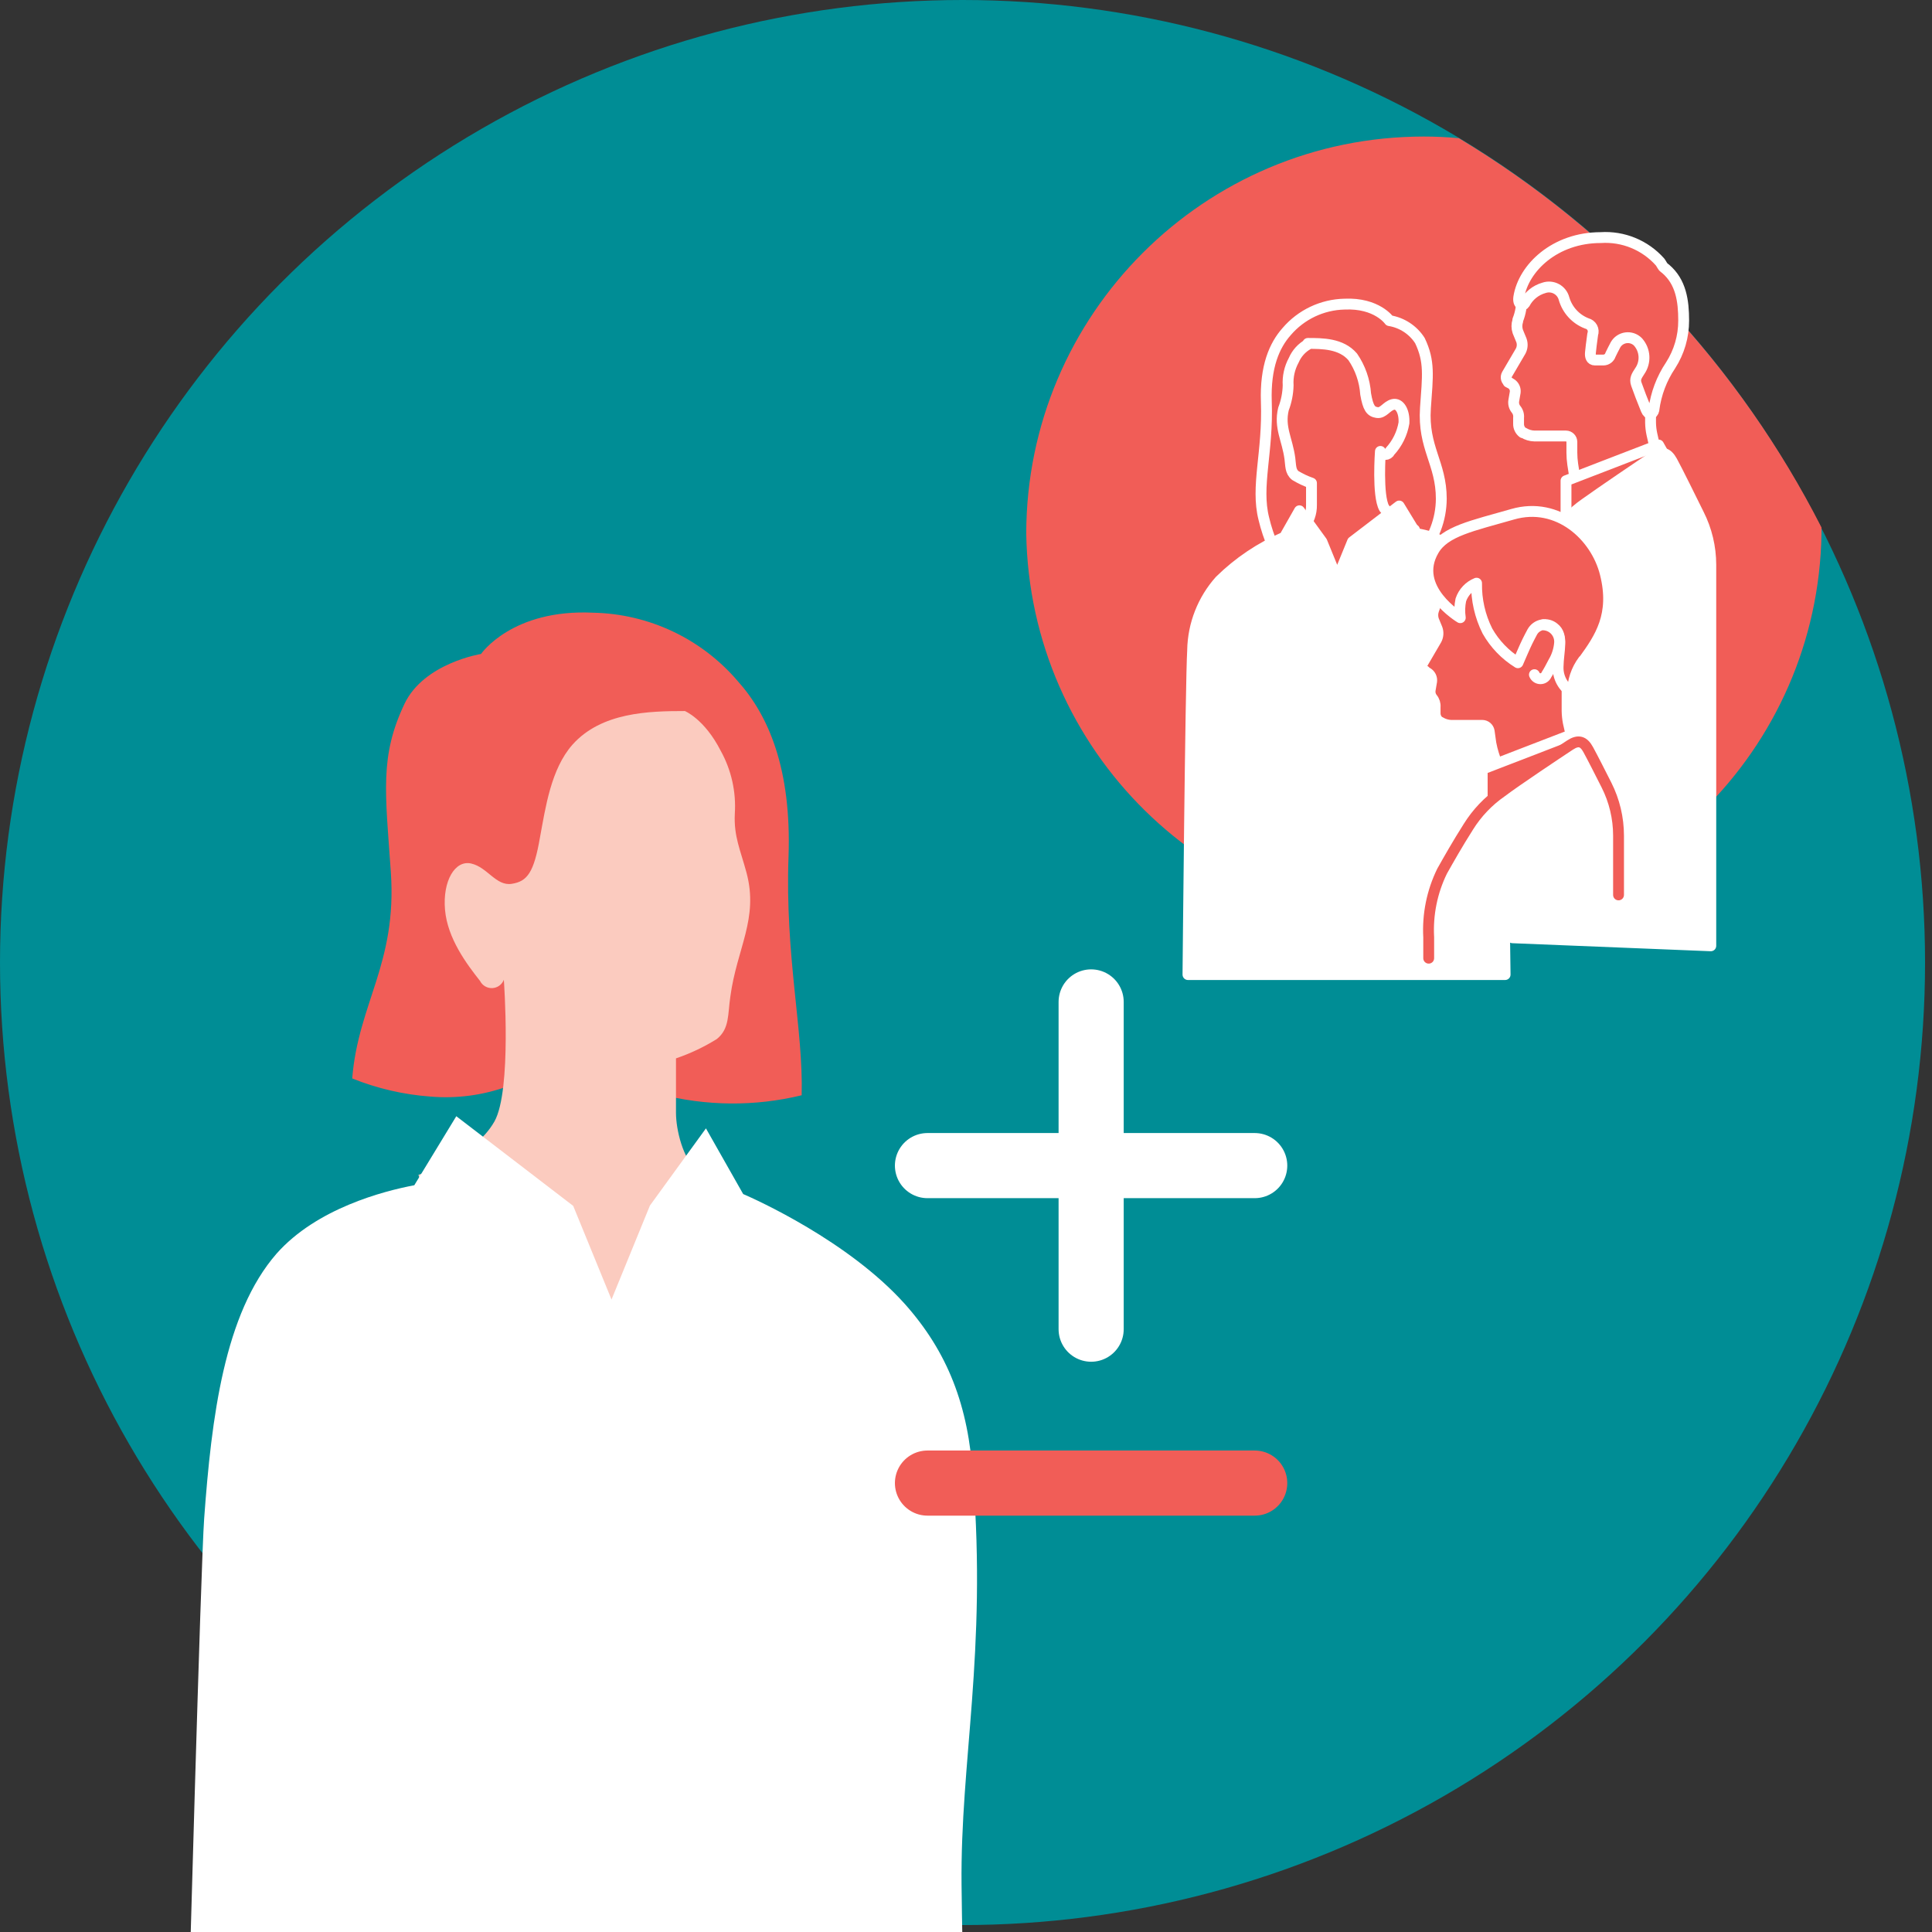
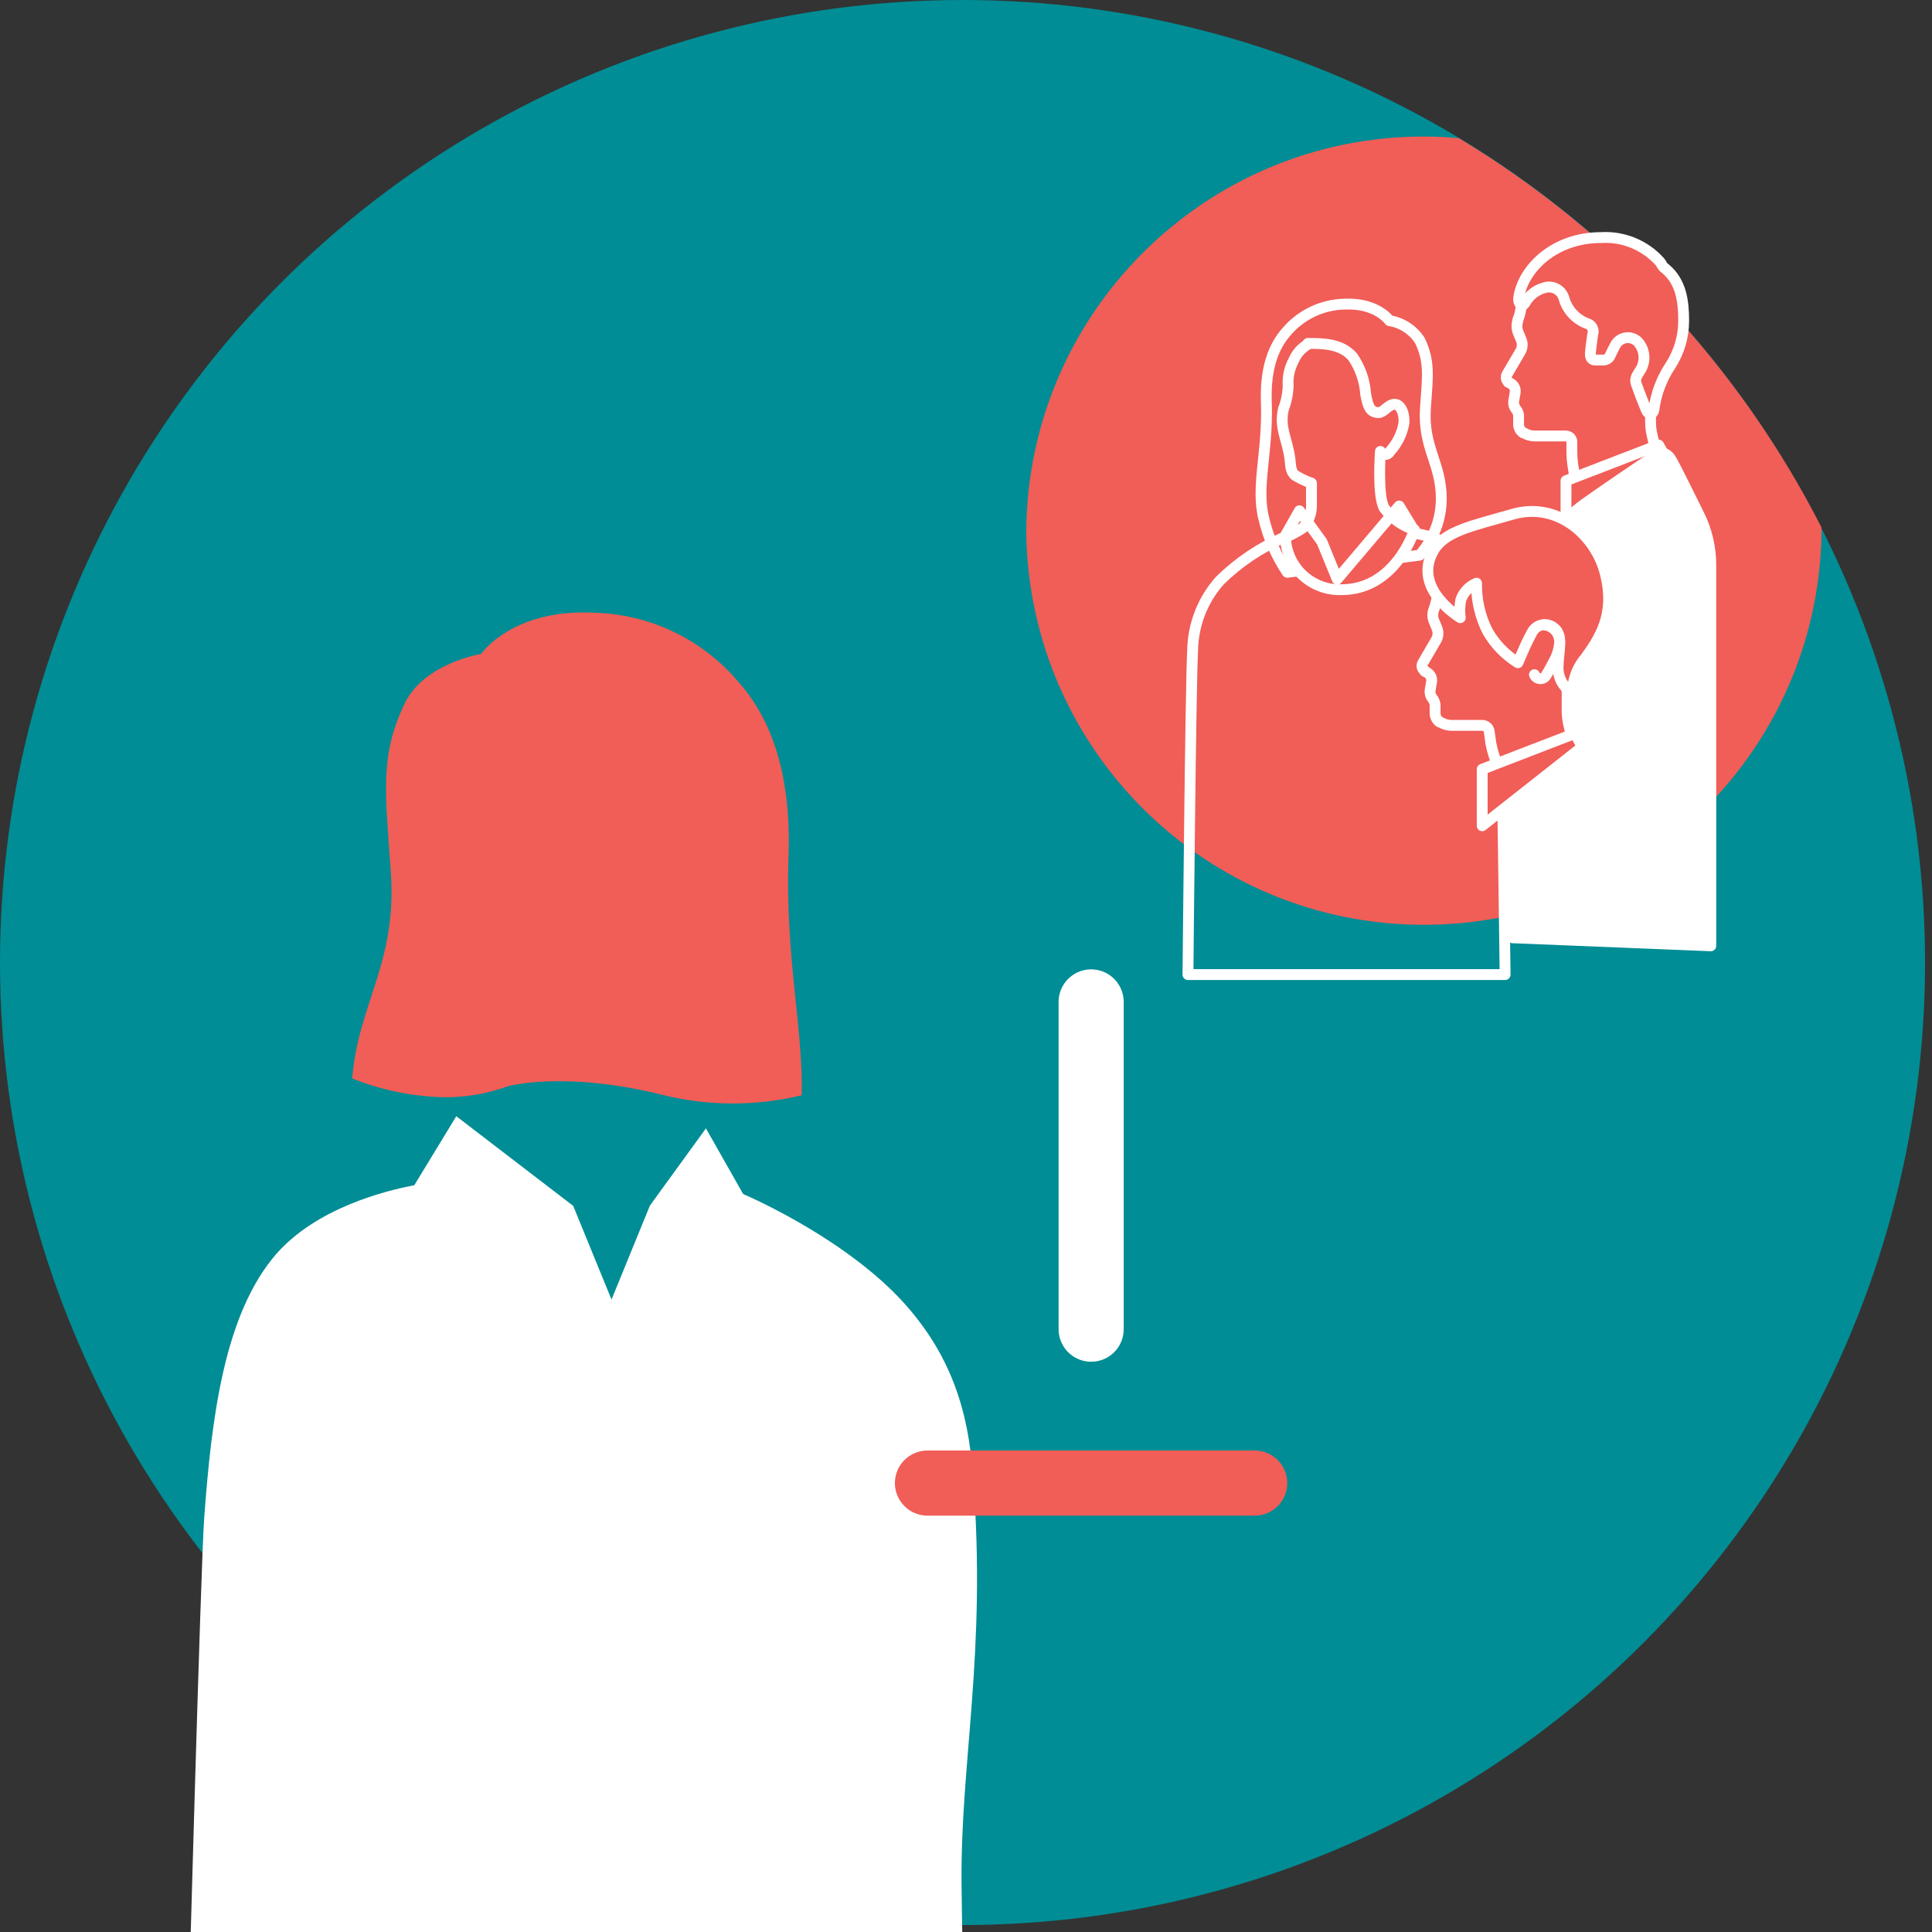
<svg xmlns="http://www.w3.org/2000/svg" viewBox="0 0 178 178" version="1.1">
  <rect x="0" y="0" width="178" height="178" fill="#333333" stroke="none" />
  <title>Artboard</title>
  <desc>Created with Sketch.</desc>
  <g id="Artboard" stroke="none" stroke-width="1" fill="none" fill-rule="evenodd">
    <g id="AEKB_Icon_MITGLIEDSCHAFT_CMYK">
      <circle id="Oval" fill="#008D95" fill-rule="nonzero" cx="88.68" cy="88.68" r="88.68" />
      <g id="Group" transform="translate(17, 56)" fill-rule="nonzero">
        <path d="M29.79,44.08 C29.79,44.08 34.79,42.65 43.71,44.79 C48.016,45.918 52.534,45.959 56.86,44.91 C57.02,38.83 55.32,32.12 55.65,22.91 C55.93,14.84 53.81,9.91 50.96,6.74 C47.623,2.842 42.78,0.554 37.65,0.45 C30.17,0.09 27.32,4.25 27.32,4.25 C27.32,4.25 22.06,5.09 20.27,8.84 C17.98,13.67 18.49,16.91 19.01,24.36 C19.59,32.78 16.01,36.42 15.45,43.36 C17.749,44.285 20.178,44.848 22.65,45.03 C25.071,45.236 27.507,44.912 29.79,44.08 Z" id="Path" fill="#F15D57" />
-         <path d="M46.09,9.51 C42.75,9.51 38.41,9.63 35.75,12.6 C33.75,14.86 33.26,18.42 32.75,21.15 C32.19,24.4 31.58,25.21 30.14,25.43 C28.7,25.65 27.92,23.91 26.42,23.56 C24.92,23.21 23.77,25.17 24,27.82 C24.23,30.47 26,32.82 27.23,34.38 C27.444,34.803 27.887,35.06 28.361,35.036 C28.834,35.013 29.249,34.712 29.42,34.27 C29.42,34.27 30.17,44.46 28.55,47.33 C26.66,50.66 21.55,52.24 21.55,52.24 C21.55,52.24 25.82,66.06 38.37,66.06 C50.92,66.06 51.27,53.97 51.27,53.97 C49.836,53.363 48.46,52.627 47.16,51.77 C45.95,50.77 45.28,48.15 45.28,46.51 L45.28,41.51 C46.597,41.062 47.859,40.465 49.04,39.73 C50.23,38.78 50.04,37.46 50.29,35.81 C50.89,31.36 52.91,28.65 51.78,24.41 C51.21,22.29 50.6,21.06 50.7,18.98 C50.833,16.959 50.382,14.942 49.4,13.17 C47.9,10.23 46.08,9.5 46.08,9.5 L46.09,9.51 Z" id="Path" fill="#FBCBBF" />
        <path d="M72.64,80.11 C72.24,73.52 70.31,68.55 66.34,64.11 C61.14,58.33 52.63,54.51 51.47,54.01 L48.04,47.96 L42.88,55.07 L39.34,63.73 L39.34,63.73 L35.81,55.1 L25.04,46.84 L21.17,53.2 C18.31,53.74 12.17,55.34 8.49,59.49 C3.66,65.02 2.49,74.58 1.81,83.91 C1.5,88.09 0.32,130.99 0.32,130.99 L71.92,130.99 C71.92,130.99 71.67,125.28 71.59,117.65 C71.47,106.25 73.92,96.32 72.65,80.11 L72.64,80.11 Z" id="Path" fill="#FFFFFF" />
      </g>
-       <line x1="85.45" y1="107.39" x2="115.6" y2="107.39" id="Path" stroke="#FFFFFF" stroke-width="6" stroke-linecap="round" stroke-linejoin="round" />
      <line x1="100.53" y1="122.46" x2="100.53" y2="92.31" id="Path" stroke="#FFFFFF" stroke-width="6" stroke-linecap="round" stroke-linejoin="round" />
      <line x1="85.45" y1="136.64" x2="115.6" y2="136.64" id="Path" stroke="#F15D57" stroke-width="6" stroke-linecap="round" stroke-linejoin="round" />
      <path d="M94.55,49.17 C94.88,69.167 111.185,85.205 131.185,85.205 C151.185,85.205 167.49,69.167 167.82,49.17 C167.82,48.98 167.82,48.79 167.82,48.6 C160.254,33.756 148.68,21.329 134.41,12.73 C133.35,12.63 132.27,12.58 131.18,12.58 C110.965,12.58 94.572,28.955 94.55,49.17 L94.55,49.17 Z" id="Path" fill="#F15D57" fill-rule="nonzero" />
      <g id="Group" transform="translate(109, 21)">
        <path d="M30.04,14.23 C29.916,14.161 29.824,14.044 29.787,13.907 C29.749,13.77 29.768,13.623 29.84,13.5 L31.1,11.35 C31.264,11.042 31.29,10.678 31.17,10.35 L30.84,9.55 C30.73,9.226 30.73,8.874 30.84,8.55 L30.84,8.48 C30.968,8.157 31.062,7.822 31.12,7.48 L31.41,5.48 C31.466,5.18 31.724,4.959 32.03,4.95 L42.53,4.95 C42.673,4.95 42.811,5.007 42.912,5.108 C43.013,5.209 43.07,5.347 43.07,5.49 L43.07,17.93 C43.075,18.286 43.116,18.641 43.19,18.99 L43.71,21.29 C43.764,21.587 43.601,21.88 43.32,21.99 L36.83,24.3 C36.705,24.351 36.564,24.341 36.448,24.272 C36.332,24.203 36.255,24.084 36.24,23.95 L35.9,21.78 C35.849,21.426 35.822,21.068 35.82,20.71 L35.82,19.71 C35.815,19.414 35.576,19.175 35.28,19.17 L32.37,19.17 C32.016,19.16 31.671,19.057 31.37,18.87 L31.31,18.87 C31.05,18.675 30.9,18.365 30.91,18.04 L30.91,17.5 C30.943,17.212 30.856,16.923 30.67,16.7 C30.491,16.475 30.418,16.183 30.47,15.9 L30.6,15.14 C30.639,14.825 30.491,14.516 30.22,14.35 L29.95,14.21 L30.04,14.23 Z" id="Path" stroke="#FFFFFF" fill="#F15D57" fill-rule="nonzero" stroke-linecap="round" stroke-linejoin="round" />
        <path d="M43.38,16.73 C43.569,15.276 44.093,13.887 44.91,12.67 C45.705,11.436 46.126,9.998 46.12,8.53 C46.12,6.73 45.88,4.98 44.46,3.77 C44.382,3.716 44.309,3.655 44.24,3.59 C44.13,3.45 44.05,3.27 43.94,3.13 C42.562,1.583 40.548,0.756 38.48,0.89 C34.26,0.89 31.36,3.68 30.93,6.38 C30.82,7.12 31.33,7.19 31.47,6.97 C31.837,6.261 32.481,5.736 33.25,5.52 C33.628,5.39 34.043,5.425 34.394,5.615 C34.746,5.805 35.002,6.133 35.1,6.52 C35.406,7.566 36.182,8.41 37.2,8.8 C37.411,8.85 37.591,8.988 37.695,9.179 C37.798,9.37 37.814,9.596 37.74,9.8 C37.63,10.58 37.56,11.17 37.53,11.5 C37.5,11.83 37.58,12.17 37.95,12.17 L38.73,12.17 C39.03,12.165 39.293,11.967 39.38,11.68 C39.5,11.42 39.67,11.1 39.84,10.77 C40.042,10.416 40.397,10.177 40.801,10.122 C41.205,10.067 41.611,10.203 41.9,10.49 C42.585,11.242 42.655,12.368 42.07,13.2 C41.8,13.62 41.59,13.91 41.76,14.39 C42.02,15.12 42.29,15.83 42.67,16.76 C42.87,17.25 43.29,17.22 43.38,16.76 L43.38,16.73 Z" id="Path" stroke="#FFFFFF" fill="#F15D57" fill-rule="nonzero" stroke-linecap="round" stroke-linejoin="round" />
        <polygon id="Path" stroke="#FFFFFF" fill="#F15D57" fill-rule="nonzero" stroke-linecap="round" stroke-linejoin="round" points="35.28 28.5 44.5 21.23 43.81 20 35.28 23.29 35.28 28.5" />
        <path d="M48.62,66.14 L30.35,65.4 L30.35,38.78 C30.228,36.678 30.652,34.58 31.58,32.69 C32.2,31.59 32.99,30.19 33.99,28.6 C34.787,27.331 35.831,26.236 37.06,25.38 C38.38,24.43 42.22,21.82 43.36,21.07 C44.15,20.54 44.62,20.72 45.05,21.49 C45.48,22.26 46.97,25.29 47.51,26.38 C48.238,27.822 48.618,29.415 48.62,31.03 L48.62,66.14 Z" id="Path" fill="#FFFFFF" fill-rule="nonzero" />
        <path d="M48.62,66.14 L30.35,65.4 L30.35,38.78 C30.228,36.678 30.652,34.58 31.58,32.69 C32.2,31.59 32.99,30.19 33.99,28.6 C34.787,27.331 35.831,26.236 37.06,25.38 C38.38,24.43 42.22,21.82 43.36,21.07 C44.15,20.54 44.62,20.72 45.05,21.49 C45.48,22.26 46.97,25.29 47.51,26.38 C48.238,27.822 48.618,29.415 48.62,31.03 L48.62,66.14 Z" id="Path" stroke="#FFFFFF" stroke-linecap="round" stroke-linejoin="round" />
-         <path d="M9.6,31.73 C8.589,30.227 7.857,28.553 7.44,26.79 C6.68,23.79 7.84,20.7 7.67,16.01 C7.56,12.78 8.41,10.82 9.55,9.54 C10.885,7.982 12.819,7.066 14.87,7.02 C17.87,6.88 19.01,8.54 19.01,8.54 C20.166,8.725 21.188,9.394 21.82,10.38 C22.74,12.31 22.54,13.61 22.33,16.59 C22.08,20.26 23.79,21.66 23.79,24.95 C23.782,26.87 23.071,28.72 21.79,30.15 L9.6,31.73 Z" id="Path" fill="#008D95" fill-rule="nonzero" />
        <path d="M9.6,31.73 C8.589,30.227 7.857,28.553 7.44,26.79 C6.68,23.79 7.84,20.7 7.67,16.01 C7.56,12.78 8.41,10.82 9.55,9.54 C10.885,7.982 12.819,7.066 14.87,7.02 C17.87,6.88 19.01,8.54 19.01,8.54 C20.166,8.725 21.188,9.394 21.82,10.38 C22.74,12.31 22.54,13.61 22.33,16.59 C22.08,20.26 23.79,21.66 23.79,24.95 C23.782,26.87 23.071,28.72 21.79,30.15 L9.6,31.73 Z" id="Path" stroke="#FFFFFF" fill="#F15D57" fill-rule="nonzero" stroke-linecap="round" stroke-linejoin="round" />
        <path d="M11.5,10.64 C12.83,10.64 14.57,10.64 15.63,11.88 C16.325,12.893 16.736,14.074 16.82,15.3 C17.05,16.6 17.29,16.92 17.87,17.01 C18.45,17.1 18.75,16.4 19.35,16.26 C19.95,16.12 20.41,16.91 20.35,17.97 C20.182,18.95 19.734,19.859 19.06,20.59 C18.984,20.765 18.811,20.878 18.62,20.878 C18.429,20.878 18.256,20.765 18.18,20.59 C18.18,20.59 17.88,24.67 18.53,25.81 C19.227,26.753 20.203,27.452 21.32,27.81 C21.32,27.81 19.61,33.33 14.59,33.33 C11.832,33.42 9.522,31.258 9.43,28.5 C10.003,28.258 10.552,27.963 11.07,27.62 C11.576,27.035 11.847,26.283 11.83,25.51 L11.83,23.51 C11.31,23.33 10.811,23.095 10.34,22.81 C9.87,22.43 9.93,21.9 9.84,21.24 C9.6,19.46 8.84,18.38 9.25,16.68 C9.516,15.986 9.661,15.253 9.68,14.51 C9.629,13.7 9.81,12.892 10.2,12.18 C10.468,11.556 10.936,11.039 11.53,10.71 L11.5,10.64 Z" id="Path" stroke="#FFFFFF" fill="#F15D57" fill-rule="nonzero" stroke-linecap="round" stroke-linejoin="round" />
-         <path d="M0.88,38.88 C0.928,36.519 1.818,34.252 3.39,32.49 C5.109,30.8 7.126,29.444 9.34,28.49 L10.72,26.06 L12.79,28.91 L14.2,32.36 L14.2,32.36 L15.61,28.91 L19.91,25.62 L21.46,28.16 C23.37,28.456 25.141,29.337 26.53,30.68 C28.47,32.89 28.93,36.68 29.2,40.45 C29.33,42.12 29.67,68.79 29.67,68.79 L0.45,68.79 C0.45,68.79 0.7,41.86 0.88,38.92 L0.88,38.88 Z" id="Path" fill="#FFFFFF" fill-rule="nonzero" />
-         <path d="M0.88,38.88 C0.928,36.519 1.818,34.252 3.39,32.49 C5.109,30.8 7.126,29.444 9.34,28.49 L10.72,26.06 L12.79,28.91 L14.2,32.36 L14.2,32.36 L15.61,28.91 L19.91,25.62 L21.46,28.16 C23.37,28.456 25.141,29.337 26.53,30.68 C28.47,32.89 28.93,36.68 29.2,40.45 C29.33,42.12 29.67,68.79 29.67,68.79 L0.45,68.79 C0.45,68.79 0.7,41.86 0.88,38.92 L0.88,38.88 Z" id="Path" stroke="#FFFFFF" stroke-linecap="round" stroke-linejoin="round" />
+         <path d="M0.88,38.88 C0.928,36.519 1.818,34.252 3.39,32.49 C5.109,30.8 7.126,29.444 9.34,28.49 L10.72,26.06 L12.79,28.91 L14.2,32.36 L14.2,32.36 L19.91,25.62 L21.46,28.16 C23.37,28.456 25.141,29.337 26.53,30.68 C28.47,32.89 28.93,36.68 29.2,40.45 C29.33,42.12 29.67,68.79 29.67,68.79 L0.45,68.79 C0.45,68.79 0.7,41.86 0.88,38.92 L0.88,38.88 Z" id="Path" stroke="#FFFFFF" stroke-linecap="round" stroke-linejoin="round" />
        <path d="M22.29,40.81 C22.165,40.744 22.071,40.631 22.032,40.495 C21.992,40.359 22.009,40.213 22.08,40.09 L23.34,37.93 C23.504,37.622 23.53,37.258 23.41,36.93 L23.08,36.13 C22.981,35.835 22.981,35.515 23.08,35.22 C23.2,34.912 23.293,34.594 23.36,34.27 L23.53,33.39 C23.601,33.045 23.712,32.71 23.86,32.39 L23.99,32.1 C24.15,31.78 24.333,31.472 24.54,31.18 L24.76,30.89 C24.966,30.639 25.288,30.514 25.61,30.56 L34.85,32.37 C35.15,32.441 35.366,32.702 35.38,33.01 L35.38,44.51 C35.387,44.866 35.424,45.22 35.49,45.57 L36.01,47.87 C36.072,48.165 35.905,48.461 35.62,48.56 L29.84,50.48 C29.558,50.572 29.255,50.421 29.16,50.14 L28.61,48.5 C28.508,48.172 28.425,47.838 28.36,47.5 L28.2,46.36 C28.144,46.06 27.886,45.839 27.58,45.83 L24.68,45.83 C24.326,45.815 23.981,45.708 23.68,45.52 L23.63,45.52 C23.363,45.325 23.209,45.011 23.22,44.68 L23.22,44.14 C23.246,43.851 23.156,43.563 22.97,43.34 C22.791,43.115 22.718,42.823 22.77,42.54 L22.9,41.78 C22.942,41.465 22.793,41.154 22.52,40.99 L22.26,40.85 L22.29,40.81 Z" id="Path" stroke="#FFFFFF" fill="#F15D57" fill-rule="nonzero" stroke-linecap="round" stroke-linejoin="round" />
        <polygon id="Path" stroke="#FFFFFF" fill="#F15D57" fill-rule="nonzero" stroke-linecap="round" stroke-linejoin="round" points="27.56 55.08 36.79 47.81 36.09 46.58 27.56 49.87 27.56 55.08" />
-         <path d="M22.63,67.28 L22.63,65.36 C22.513,63.258 22.936,61.162 23.86,59.27 C24.48,58.17 25.27,56.77 26.28,55.18 C27.07,53.91 28.112,52.814 29.34,51.96 C30.66,50.96 34.5,48.4 35.64,47.65 C36.43,47.13 36.91,47.3 37.33,48.07 C37.75,48.84 38.46,50.24 39.01,51.33 C39.738,52.772 40.118,54.365 40.12,55.98 L40.12,61.45" id="Path" stroke="#F15D57" fill="#FFFFFF" fill-rule="nonzero" stroke-linecap="round" stroke-linejoin="round" />
        <path d="M36.9,39.85 C38.42,37.76 39.85,35.64 38.9,31.85 C38.04,28.39 34.55,25.17 30.36,26.38 C26.64,27.45 24.11,27.94 23.09,29.7 C21.03,33.22 25.54,35.91 25.54,35.91 C25.46,35.365 25.477,34.81 25.59,34.27 C25.826,33.57 26.356,33.008 27.04,32.73 C27.012,34.259 27.355,35.772 28.04,37.14 C28.717,38.334 29.683,39.338 30.85,40.06 C30.85,40.06 31.56,38.4 31.74,38.06 C31.92,37.72 31.99,37.55 32.17,37.23 C32.36,36.885 32.694,36.642 33.08,36.569 C33.467,36.495 33.867,36.598 34.17,36.85 C35.08,37.54 34.57,38.97 34.55,40.43 C34.515,41.417 35.026,42.343 35.88,42.84 C35.88,41.758 36.231,40.705 36.88,39.84 L36.9,39.85 Z" id="Path" stroke="#FFFFFF" fill="#F15D57" fill-rule="nonzero" stroke-linecap="round" stroke-linejoin="round" />
        <path d="M32.37,41.16 C32.462,41.385 32.682,41.532 32.925,41.532 C33.168,41.532 33.388,41.385 33.48,41.16 C33.67,40.87 33.86,40.51 34.13,39.99 C34.45,39.451 34.641,38.845 34.69,38.22 C34.717,37.797 34.57,37.381 34.283,37.07 C33.996,36.758 33.594,36.577 33.17,36.57" id="Path" stroke="#FFFFFF" fill="#F15D57" fill-rule="nonzero" stroke-linecap="round" stroke-linejoin="round" />
      </g>
    </g>
  </g>
</svg>